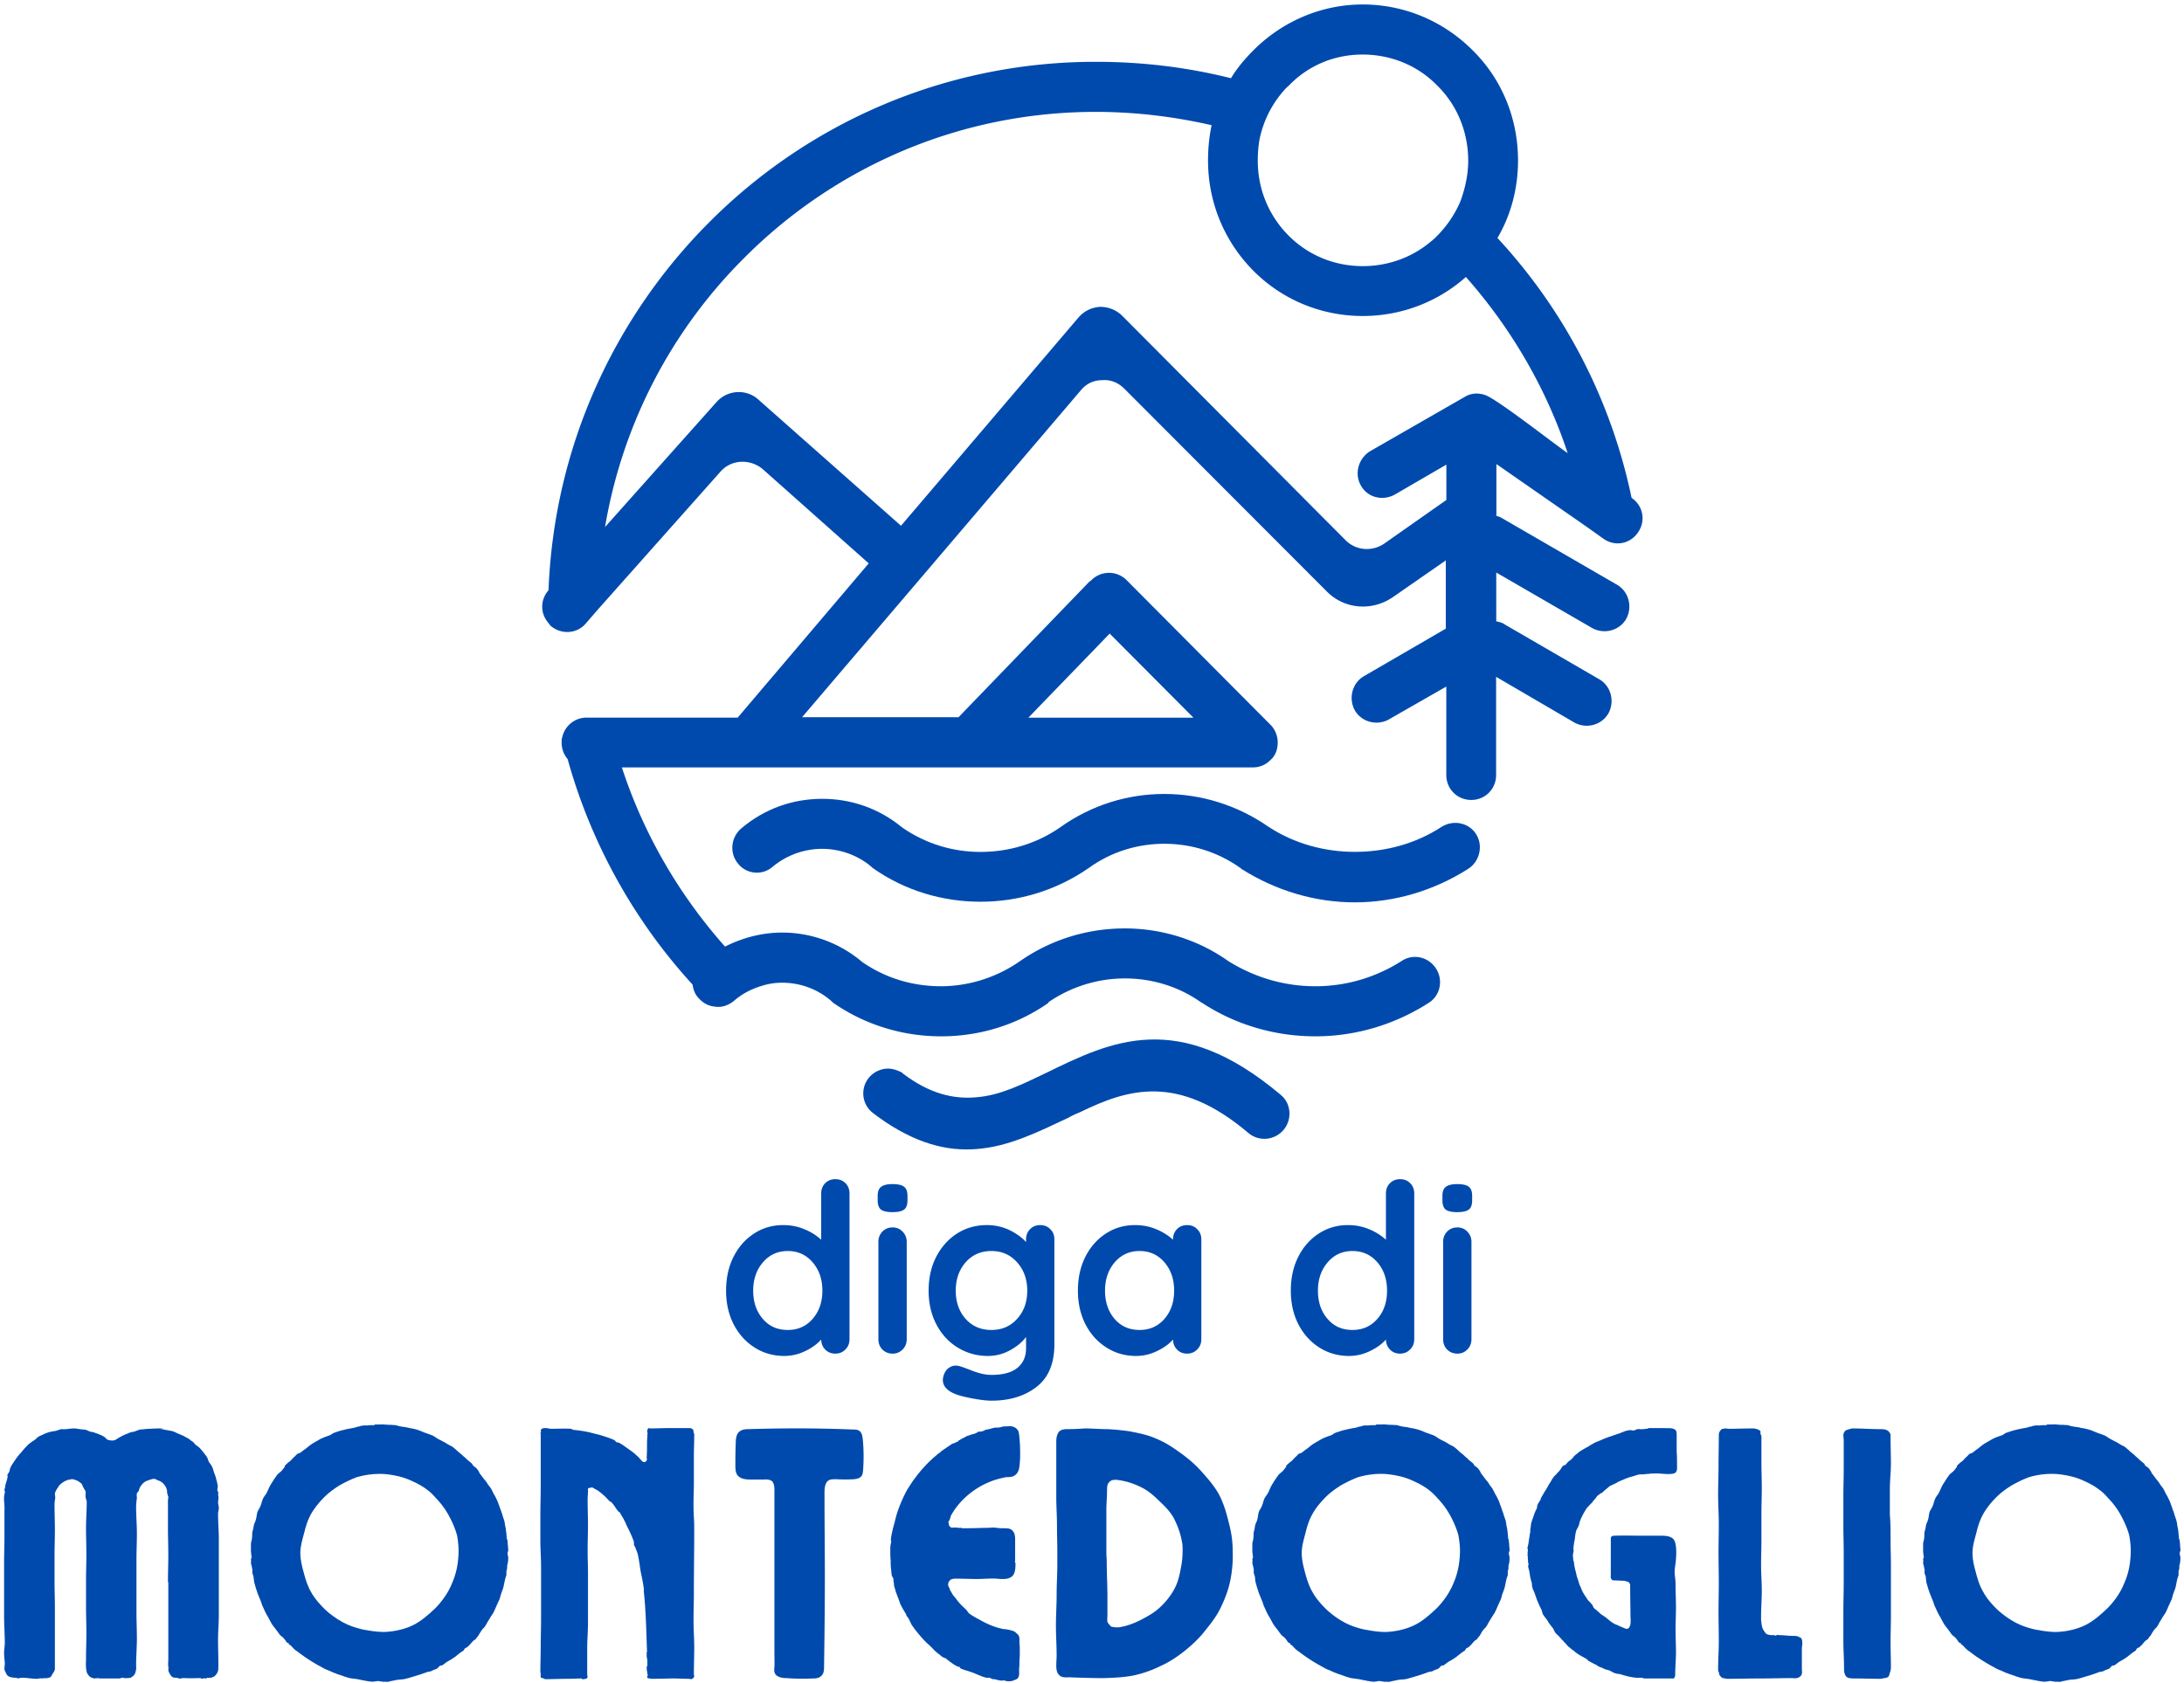
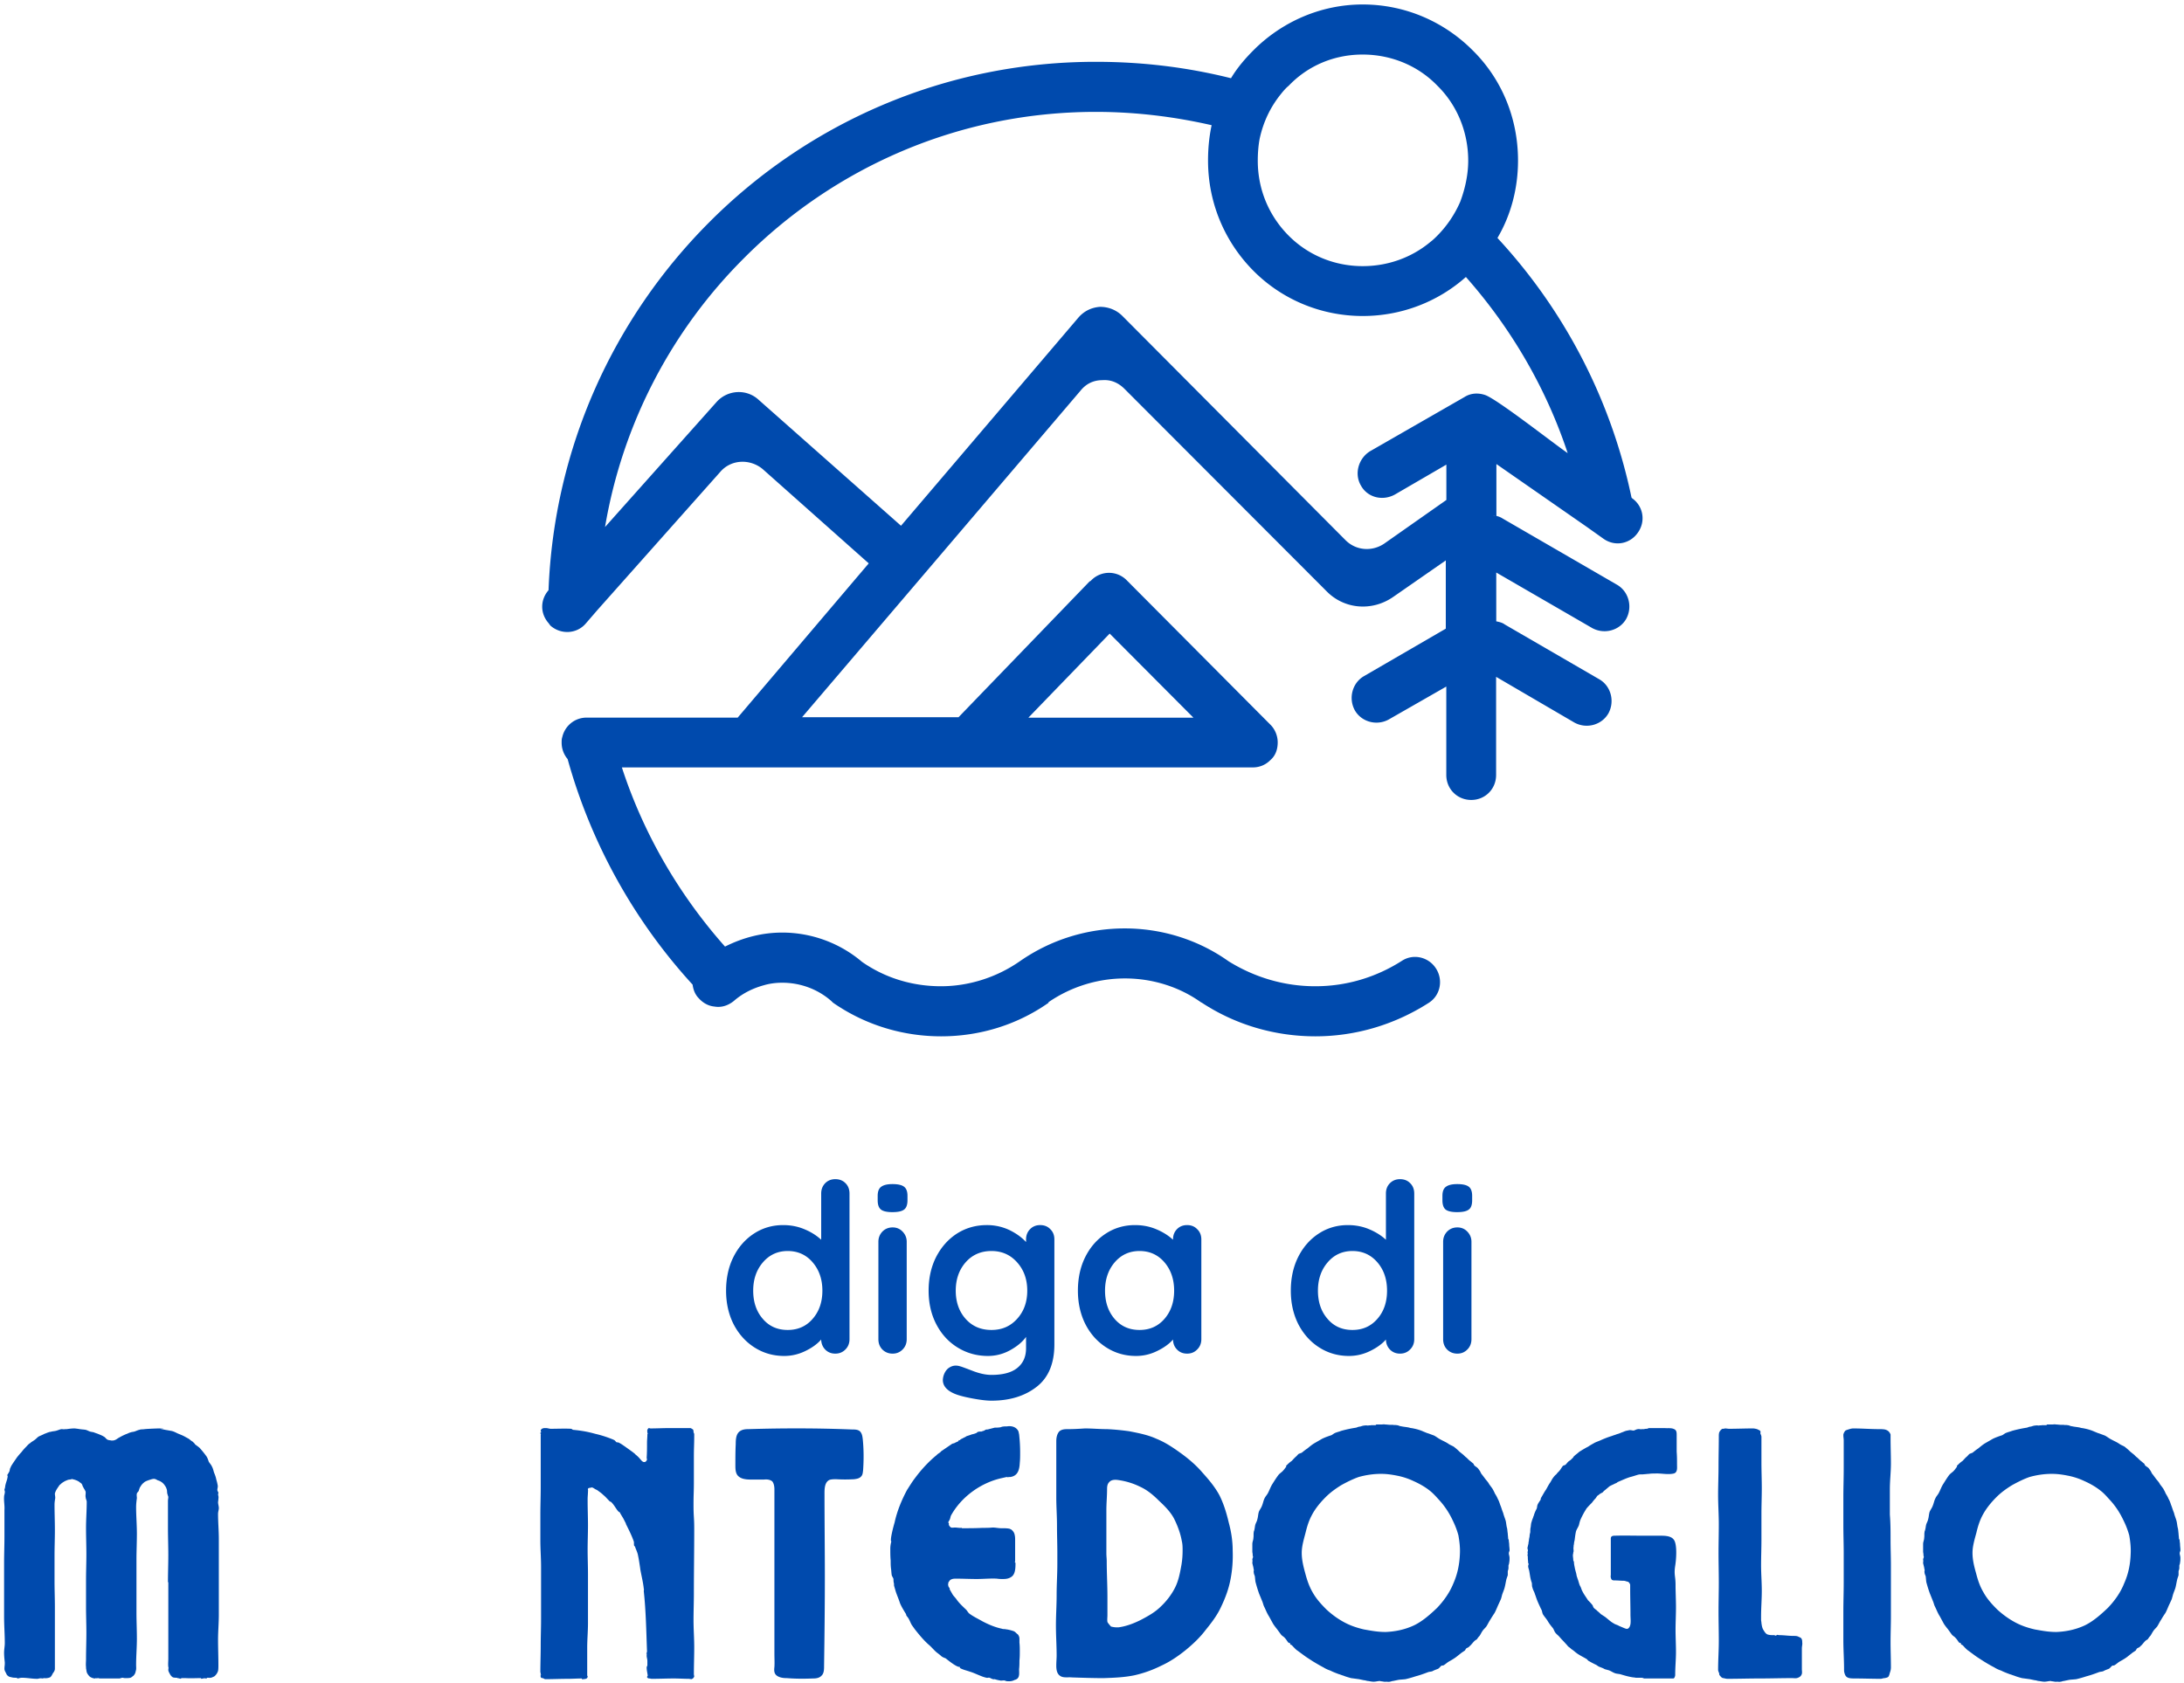
<svg xmlns="http://www.w3.org/2000/svg" xml:space="preserve" width="310" height="239" baseProfile="tiny" version="1.2">
  <path fill="none" d="M193.43 37.785c3.7 0 7.06-1.3 9.63-3.46.35-.26.7-.61.95-.86a15.77 15.77 0 0 0 3.27-4.85c.68-1.83 1.12-3.82 1.12-5.8 0-4.16-1.64-7.97-4.39-10.66-2.67-2.77-6.46-4.41-10.6-4.41-4.12 0-7.83 1.64-10.49 4.43-.43.35-.78.77-1.13 1.21-1.47 1.82-2.5 3.97-3.01 6.4-.17.95-.25 1.98-.25 3.03 0 4.15 1.63 7.88 4.39 10.65 2.67 2.68 6.37 4.32 10.51 4.32zM157.51 89.955l-11.54 11.94h23.43zM212.37 73.255c-.09 0-.27-.09-.43-.09l.43.09z" />
  <path fill="none" d="M193.43 44.865c-6.03 0-11.54-2.42-15.5-6.4a22.108 22.108 0 0 1-6.46-15.67c0-1.73.16-3.37.51-5.02-5.24-1.2-10.76-1.89-16.44-1.89-19.55 0-37.2 7.97-49.94 20.77a70.424 70.424 0 0 0-19.72 38.17l15.83-17.75c1.55-1.73 4.22-1.9 5.94-.34l20.24 17.91 25.22-29.6c.78-.88 1.81-1.39 3.02-1.48 1.21 0 2.33.44 3.19 1.3L191 76.705c1.47 1.46 3.7 1.64 5.43.51l8.87-6.23v-5.02l-7.31 4.25c-1.73.95-3.89.44-4.83-1.3-.95-1.64-.35-3.81 1.29-4.84l13.43-7.71c.94-.6 2.06-.6 3.01-.25 1.9.78 9.4 6.67 11.63 8.22-3.1-9.35-8.1-17.83-14.45-25.01-3.88 3.46-9.05 5.54-14.64 5.54z" />
-   <path fill="#004AAD" d="M209.52 118.425c-1.03-1.64-3.26-2.07-4.9-1.03-3.7 2.42-8 3.55-12.32 3.55-4.23 0-8.52-1.13-12.23-3.55-4.48-3.12-9.64-4.67-14.81-4.67s-10.32 1.55-14.81 4.76c-3.35 2.33-7.31 3.47-11.28 3.47-3.88 0-7.75-1.13-11.11-3.47-3.36-2.77-7.32-4.07-11.36-4.07-4.14 0-8.18 1.38-11.54 4.25-1.47 1.3-1.63 3.55-.35 5.01 1.21 1.48 3.46 1.65 4.9.35 1.99-1.64 4.49-2.51 6.97-2.51 2.49 0 5 .86 6.97 2.51l.17.17.1.07c4.55 3.21 9.91 4.76 15.25 4.76s10.67-1.55 15.33-4.76c3.19-2.33 6.97-3.47 10.76-3.47 3.8 0 7.58 1.13 10.85 3.47l.09.09c4.9 3.12 10.51 4.76 16.1 4.76s11.2-1.64 16.1-4.76c1.63-1.041 2.16-3.28 1.12-4.93zM124.63 158.564c5.25 3.8 9.81 4.92 14.03 4.57 4.55-.35 8.69-2.42 12.92-4.41.6-.35 1.2-.6 1.81-.86 6.63-3.21 13.78-5.54 23.85 3.03 1.47 1.21 3.7 1.04 4.99-.52 1.2-1.47 1.04-3.72-.43-4.92-14.56-12.3-24.12-7.62-33.32-3.12-3.27 1.55-6.46 3.21-9.99 3.46-3.19.27-6.55-.51-10.32-3.37l-.16-.16c-.38-.18-.73-.34-1.15-.44-1.29-.35-2.76.17-3.61 1.29-1.2 1.56-.85 3.81.69 4.93.25.171.43.351.69.52z" />
  <path fill="#004AAD" d="m231.67 70.745-.09-.1a77.5 77.5 0 0 0-19.03-36.86c1.89-3.2 2.92-7 2.92-10.99 0-6.15-2.41-11.69-6.46-15.67-3.96-3.97-9.47-6.49-15.59-6.49-6.02 0-11.53 2.52-15.49 6.49-1.21 1.21-2.33 2.52-3.2 3.98-6.2-1.55-12.57-2.33-19.2-2.33-21.45 0-40.9 8.73-54.93 22.85-13.43 13.49-21.96 31.84-22.74 52.17-1.2 1.39-1.2 3.29 0 4.67l.26.35c1.47 1.3 3.7 1.21 4.99-.25l1.72-1.99 17.39-19.56c1.55-1.82 4.23-1.9 6.02-.43l15.07 13.4-18.6 21.9H83.26c-1.72 0-3.1 1.21-3.45 2.77-.09.26-.09.51-.09.79 0 .94.35 1.73.85 2.33 3.36 12.11 9.57 23.11 17.74 32.02.09.7.34 1.39.85 1.91.6.68 1.38 1.12 2.23 1.2.95.17 1.89-.09 2.76-.78 1.29-1.13 2.76-1.83 4.3-2.25.86-.25 1.73-.35 2.58-.35 2.5 0 4.99.86 6.97 2.6l.16.16.1.09c4.64 3.21 9.98 4.76 15.33 4.76 5.33 0 10.67-1.55 15.24-4.76v-.09c3.27-2.24 7.06-3.37 10.85-3.37s7.59 1.12 10.76 3.37l.17.09c4.9 3.21 10.51 4.76 16.1 4.76 5.51 0 11.1-1.55 16.1-4.76 1.63-1.04 2.07-3.21 1.03-4.85-1.03-1.64-3.19-2.17-4.82-1.13-3.8 2.43-8.01 3.63-12.33 3.63-4.31 0-8.52-1.2-12.31-3.55-4.39-3.12-9.57-4.66-14.72-4.66-5.25 0-10.42 1.54-14.9 4.66-3.36 2.34-7.32 3.55-11.2 3.55-3.96 0-7.84-1.12-11.2-3.46a17.511 17.511 0 0 0-11.35-4.16c-2.77 0-5.52.69-8.1 1.99-6.46-7.28-11.54-15.92-14.64-25.44h89.55c.95 0 1.82-.35 2.5-1.04.7-.6 1.04-1.47 1.04-2.52 0-.86-.34-1.82-1.04-2.51l-20.41-20.52a3.525 3.525 0 0 0-4.99 0c-.09.09-.16.17-.25.17l-18.61 19.29h-22.21l16.97-19.9 22.56-26.47c.78-.96 1.81-1.48 3.1-1.48 1.2-.09 2.23.35 3.1 1.2l28.68 28.73c2.5 2.59 6.45 2.94 9.47.86l7.49-5.2v9.69l-11.63 6.75c-1.63.95-2.23 3.12-1.28 4.85.94 1.64 3.1 2.24 4.82 1.29l8.16-4.67v12.55c0 1.99 1.55 3.55 3.54 3.55 1.98 0 3.53-1.55 3.53-3.55v-13.93l11.11 6.49c1.73.95 3.88.35 4.83-1.3.94-1.72.35-3.9-1.29-4.84l-13.43-7.79c-.34-.26-.78-.35-1.2-.44v-6.93l13.61 7.88c1.73.95 3.89.35 4.83-1.29.95-1.73.35-3.9-1.29-4.85l-16.28-9.43c-.26-.17-.51-.26-.85-.35v-7.36l12.83 8.92 2.32 1.65c1.64 1.2 3.79.78 4.9-.79 1.2-1.64.79-3.811-.78-4.92zm-74.16 19.21 11.89 11.94h-23.43l11.54-11.94zm21.27-70.17c.51-2.43 1.54-4.58 3.01-6.4.35-.44.7-.86 1.13-1.21 2.66-2.79 6.37-4.43 10.49-4.43 4.14 0 7.93 1.64 10.6 4.41 2.75 2.69 4.39 6.5 4.39 10.66 0 1.98-.44 3.97-1.12 5.8a15.77 15.77 0 0 1-3.27 4.85c-.25.25-.6.6-.95.86-2.57 2.16-5.93 3.46-9.63 3.46-4.14 0-7.84-1.64-10.51-4.32-2.76-2.77-4.39-6.5-4.39-10.65 0-1.05.08-2.08.25-3.03zm33.16 53.38c.16 0 .34.09.43.09l-.43-.09zm-1.05-17.05c-.95-.35-2.07-.35-3.01.25l-13.43 7.71c-1.64 1.03-2.24 3.2-1.29 4.84.94 1.74 3.1 2.25 4.83 1.3l7.31-4.25v5.02l-8.87 6.23c-1.73 1.13-3.96.95-5.43-.51l-31.68-31.84c-.86-.86-1.98-1.3-3.19-1.3-1.21.09-2.24.6-3.02 1.48l-25.22 29.6-20.24-17.91c-1.72-1.56-4.39-1.39-5.94.34l-15.83 17.75c2.5-14.8 9.56-28.04 19.72-38.17 12.74-12.8 30.39-20.77 49.94-20.77 5.68 0 11.2.69 16.44 1.89-.35 1.65-.51 3.29-.51 5.02 0 6.06 2.41 11.6 6.46 15.67 3.96 3.98 9.47 6.4 15.5 6.4 5.59 0 10.76-2.08 14.64-5.54 6.35 7.18 11.35 15.66 14.45 25.01-2.23-1.55-9.73-7.44-11.63-8.22zM23.84 224.645c0-1.27.05-2.59.05-3.86s-.05-2.54-.05-3.86v-3.81c0-.21.05-.41.05-.56 0-.05 0-.1-.05-.15 0-.15-.1-.26-.1-.41-.05-.2 0-.4-.1-.61-.05-.2-.15-.35-.3-.56-.21-.3-.57-.56-.97-.66-.15-.1-.36-.2-.51-.2-.25 0-.46.1-.66.15-.3.11-.61.2-.81.41-.26.2-.41.46-.56.71l-.15.45c-.05.11-.21.21-.25.36-.06.21 0 .46 0 .66-.06.41-.11.86-.11 1.27 0 1.22.11 2.49.11 3.76 0 1.22-.06 2.49-.06 3.71v7.46c0 1.27.06 2.49.06 3.76 0 1.22-.11 2.49-.11 3.71 0 .3.05.61-.05.86-.05.31-.15.51-.36.71-.15.1-.25.21-.4.26-.2.05-.46.05-.71.05-.1 0-.2 0-.36-.05-.15 0-.3.05-.45.1h-2.8c-.05 0-.1-.05-.15 0l-.05-.05c-.15 0-.3.05-.41 0-.05 0-.05.05-.05.05-.2 0-.4-.05-.6-.15-.26-.11-.41-.36-.57-.61-.05-.15-.1-.31-.1-.46-.05-.15-.05-.26-.05-.41-.05-.35 0-.76 0-1.11 0-1.27.05-2.49.05-3.76 0-1.22-.05-2.44-.05-3.71v-3.71c0-1.22.05-2.49.05-3.71 0-1.26-.05-2.48-.05-3.7 0-1.27.1-2.49.1-3.76 0-.2-.15-.41-.15-.66-.05-.15 0-.36 0-.56v-.2c-.1-.26-.26-.46-.35-.66-.11-.15-.11-.36-.26-.51-.05-.05-.15-.1-.26-.2-.2-.16-.45-.26-.76-.36-.09 0-.25-.1-.4-.05l-.2.05c-.26 0-.41.1-.67.2-.2.11-.45.26-.61.41-.09.1-.2.15-.25.25-.25.36-.51.72-.61 1.12 0 .21.05.41.05.56v.1c-.05.31-.1.61-.1.92 0 1.22.05 2.38.05 3.6 0 1.22-.05 2.44-.05 3.66v3.61c0 1.21.05 2.43.05 3.65v8.79c0 .25-.15.46-.3.66-.1.2-.21.45-.41.56-.15.05-.3.1-.46.1-.1.05-.2 0-.35 0-.05.05-.15 0-.2.05h-.06c-.25-.05-.45 0-.65.05h-.11c-.71 0-1.42-.15-2.13-.15-.21 0-.36.05-.56.1-.05 0-.1-.05-.15-.05-.05 0-.05-.05-.05-.05-.26 0-.46 0-.66-.05-.21-.06-.41-.06-.56-.21-.15-.1-.2-.2-.26-.35-.1-.2-.25-.41-.25-.66 0-.26.05-.51.05-.76v-.16c-.05-.45-.1-.91-.1-1.37s.1-.91.1-1.37c0-1.22-.1-2.49-.1-3.76v-7.57c0-1.27.05-2.53.05-3.75v-3.81c.05-.61-.1-1.27-.05-1.88 0-.21.1-.41.1-.61.05-.15-.05-.25-.05-.41.05-.15.1-.3.1-.41.05-.4.21-.76.31-1.16 0-.1.05-.21.05-.26 0-.1-.05-.15-.05-.25.1-.15.2-.31.3-.51.05-.15.05-.3.11-.46.04-.04.09-.15.09-.2.26-.46.56-.86.87-1.32.2-.25.41-.51.61-.71.2-.26.41-.51.66-.76.2-.2.35-.41.61-.56.15-.15.35-.25.56-.4.25-.16.4-.36.61-.51.3-.16.61-.26.86-.41.2-.05.36-.15.56-.2.1-.06.25-.06.4-.1.21-.06.41-.06.61-.11.26-.05.56-.2.82-.25.2 0 .35.05.55 0h.21c.36-.05.76-.1 1.12-.1.5.05 1.01.15.76.1.25.05.55.05.81.1.2.05.36.15.51.2.2.1.46.1.66.16.2.1.45.15.66.25.25.1.51.2.76.36.21.1.31.35.56.45.15.06.35.06.51.1.15 0 .3 0 .4-.04.26-.06.46-.26.66-.36.36-.21.66-.36 1.02-.51.2-.05.41-.2.66-.25.15-.06.3-.06.46-.1.25-.06.5-.21.76-.26.25-.1.51-.05.76-.1 1.07-.1 3.81-.15 2.14-.05.35.05.7.15 1.06.2l.56.1c.3.05.61.21.91.36.36.15.77.3 1.12.51l.46.25c.2.15.35.3.56.41l.3.3c.05 0 0 .05 0 .05.25.21.51.36.71.56.31.35.61.71.87 1.07.2.25.3.56.4.86.15.25.36.46.46.71.15.26.2.56.3.86.15.36.26.67.31.97.1.31.15.56.2.81.05.26-.05.46-.05.66 0 .15.15.31.15.46 0 .05-.05.1-.05.15l.05.31c.06 0-.05.86-.05.81 0 .3.11.56.11.86 0 .26-.11.51-.11.81 0 1.18.11 2.39.11 3.56v10.77c0 1.17-.11 2.39-.11 3.55 0 1.17.05 2.39.05 3.56 0 .3 0 .61-.05.86-.1.31-.25.51-.45.71-.11.1-.26.15-.41.21-.2.1-.46.05-.66.05-.05 0-.1.1-.1.1h-.1c-.21-.05-.41 0-.61.05-.05 0-.11-.1-.11-.1-.7 0-1.42.05-2.18 0h-.51c-.05 0-.1.05-.15.05-.05 0-.05.05-.05.05-.15-.05-.3-.1-.46-.1 0 0 0-.05-.05-.05-.15 0-.35 0-.55-.05-.21-.11-.36-.31-.46-.51-.11-.21-.21-.36-.21-.56 0-.15.06-.3 0-.41-.05-.4 0-.81 0-1.16v-10.87h-.05z" />
-   <path fill="#004AAD" fill-rule="evenodd" d="M54.51 231.705c1.32-.05 2.69-.31 4.02-.92 1.16-.55 2.23-1.47 3.3-2.49 1.01-1.06 1.83-2.23 2.33-3.5.56-1.27.87-2.64.92-4.16.05-.87-.05-1.79-.2-2.64-.21-.77-.52-1.53-.87-2.24-.51-1.07-1.17-2.03-1.93-2.85-.41-.45-.81-.91-1.27-1.26-.71-.57-1.52-1.02-2.34-1.38-.76-.35-1.52-.61-2.33-.76-.76-.15-1.47-.25-2.24-.25-1.06 0-2.13.15-3.2.45-.86.31-1.67.72-2.49 1.17-.81.51-1.52 1.02-2.18 1.68-.76.76-1.47 1.62-1.98 2.59-.4.76-.66 1.58-.86 2.44-.26.96-.56 1.93-.56 2.89 0 1.02.25 1.98.51 2.9.25.97.55 1.88 1.06 2.74.51.91 1.22 1.68 1.93 2.39.71.66 1.53 1.27 2.44 1.77.92.51 1.83.82 2.89 1.07.92.16 1.88.36 3.05.36zm-.65 7s-.06-.04-.11-.04c-.3 0-.61.1-.91.1-.26 0-.51-.06-.77-.1-.2 0-.4-.11-.61-.11l-.7-.15-1.12-.15c-.36-.1-.76-.21-1.12-.36-.2-.05-.41-.15-.61-.2-.4-.15-.81-.3-1.22-.51-.3-.1-.66-.25-.97-.45-.5-.26-1.01-.56-1.52-.87-.45-.3-.96-.61-1.42-.96l-.76-.56c-.16-.1-.31-.25-.46-.41-.15-.15-.25-.3-.4-.4-.05-.05-.11 0-.16-.05-.05 0 .05-.11 0-.16s-.2-.05-.3-.15c-.15-.2-.26-.41-.46-.61-.15-.2-.41-.3-.56-.51l-.55-.76c-.21-.25-.41-.51-.57-.76l-.55-1.02c-.31-.46-.46-.91-.71-1.42-.11-.2-.16-.46-.26-.71l-.46-1.12c-.2-.56-.35-1.07-.5-1.62-.05-.26-.05-.56-.11-.87-.05-.15-.15-.35-.15-.55-.05-.11.06-.26 0-.36 0-.1-.05-.2-.05-.31l-.15-.61c0-.2.05-.35 0-.5 0-.16.1-.31.1-.41 0-.05-.05-.15-.05-.2v-.1c0-.16-.05-.31-.05-.46v-1.07c0-.3.15-.56.15-.86.05-.25 0-.56.05-.81 0-.15.1-.26.1-.41.05-.15.05-.35.11-.56.05-.3.25-.56.3-.86.1-.31.1-.66.2-1.02.11-.3.36-.61.46-.91.15-.36.2-.71.35-1.02.11-.25.31-.46.46-.71.26-.45.41-.97.72-1.42.25-.4.5-.81.81-1.22.2-.25.5-.4.71-.66.15-.15.25-.35.4-.51 0-.05-.05-.1-.05-.1.26-.25.51-.51.81-.71.21-.2.41-.46.66-.66.11-.1.21-.25.36-.36l.41-.15c.25-.2.51-.41.81-.61.31-.25.66-.55 1.02-.76l1.06-.61c.41-.2.87-.36 1.32-.51.21-.1.41-.3.61-.35.26-.11.51-.15.76-.26.72-.2 1.43-.35 2.14-.46.15-.04.35-.15.56-.15.2-.05.4-.15.66-.15.15-.05.35 0 .5 0 .11-.05.26 0 .41-.05h.61c.05 0 .1-.1.16-.1h.7c.16 0 .36-.05.51 0 .25 0 .51.05.76.05h.36c.15.05.35 0 .56.05.2 0 .4.15.61.15.41.1.76.1 1.17.2.15.06.35.06.55.11.52.1 1.02.25 1.48.46.25.1.46.2.66.25l.81.3c.3.16.61.41.91.56.36.2.76.36 1.12.61.21.15.51.26.76.41.26.2.56.45.82.71l.55.45c.16.16.31.31.46.41.21.2.36.36.56.51l.36.3c.1.05.1.21.2.31s.3.2.45.35c.11.11.21.26.31.41.1.16.15.36.3.51l.46.61c.21.26.41.46.56.76l.46.61c.1.2.25.46.35.71.16.25.31.51.41.76.15.26.25.56.36.87.15.35.25.76.4 1.11.1.41.25.76.36 1.12.1.36.1.71.2 1.07.05.25.05.51.1.76 0 .2.05.46.05.71.06.1.11.2.11.31 0 .15.04.35.04.5v.05c0 .21.06.46.06.72.05.15-.1.3-.1.5 0 .21.1.41.1.66 0 .21 0 .46-.06.66 0 .16-.04.25-.09.41v.36c0 .15-.06.3-.11.45v.56c-.05.2-.15.41-.2.66-.1.41-.15.81-.25 1.17-.11.35-.26.66-.36 1.02-.05.2-.1.35-.15.55l-.31.66c-.2.41-.35.87-.6 1.33-.21.3-.41.61-.61.96-.21.3-.36.66-.57.96-.2.26-.4.41-.55.66-.15.21-.26.46-.41.67-.15.15-.26.3-.35.46-.11.09-.26.15-.36.25-.25.25-.46.56-.71.76-.1.15-.3.2-.46.3-.1.11-.15.26-.2.31l-.46.3-.76.61c-.36.26-.71.46-1.07.66-.25.15-.45.36-.71.51-.1.05-.2.05-.3.05-.21.15-.31.35-.51.46-.26.1-.56.2-.81.35-.21.06-.46.06-.66.15-.56.21-1.12.41-1.73.57-.46.15-.97.3-1.42.4-.36.05-.71.05-1.02.1l-.76.16c-.15 0-.3.1-.46.1-.15.05-.35 0-.51 0-.25.049-.5-.06-.75-.06z" />
  <path fill="#004AAD" d="M82.59 238.305c-.66 0-1.31.05-2.03.05-1.07 0-2.08.05-3.15.05-.1 0-.25-.1-.35-.15-.1 0-.26 0-.31-.16 0-.05 0-.09-.05-.15l.05-.05c0-.05.05-.1.05-.1 0-.05-.1-.05-.1-.05l.05-.05v-.1l-.05-.2c0-1.27.05-2.49.05-3.76 0-1.22.05-2.49.05-3.71v-7.47c0-1.27-.1-2.48-.1-3.76v-3.7c0-1.27.05-2.49.05-3.76v-7.47c0-.05.05-.1 0-.15 0-.05-.05-.1-.05-.15 0-.05.1-.1.1-.1 0-.1-.05-.21-.05-.31.05-.1.16-.2.25-.25.11 0 .16-.05.21-.05h.31c.2 0 .45.1.66.1.91 0 1.98-.05 2.89 0 .15.05.21.15.3.15 1.07.1 2.04.26 3.1.56.87.2 1.68.46 2.54.81.1.05.26.11.31.2l.15.16c.05.05.15.05.25.05.31.1.71.4 1.02.61l.92.66c.15.1.25.2.4.3l.15.16c.26.2.51.45.76.76.11.1.11.15.21.2.1.1.2.1.3.1s.25-.05.36-.35c0-.06-.05-.16-.05-.26.05-.71.05-1.42.05-2.13 0-.41.05-.76.05-1.17 0-.05.05-.1.05-.15v-.05h-.05v-.16c0-.04-.05-.15 0-.25 0-.1.1-.25.2-.3.1 0 .15.05.25.05.87 0 1.78-.05 2.7-.05h2.94c.1 0 .21.1.31.15.05.05.1.05.1.1.05.1.05.2.05.3 0 .11.1.21.1.31 0 1.68-.05 1.68-.05 3.35v3.35c0 1.68-.05 1.68-.05 3.36 0 1.72.1 1.72.1 3.4 0 3.05-.05 6.09-.05 9.14 0 1.27-.05 2.54-.05 3.81s.1 2.59.1 3.86-.05 2.54-.05 3.81c0 .1.05.25.05.31-.05.2-.2.35-.41.4l-.35-.05c-.71 0-1.42-.05-2.13-.05-1.02 0-2.09.05-3.15.05-.1 0-.2-.05-.31-.05-.15 0-.3-.05-.35-.21 0-.05.1-.15.1-.2-.05-.4-.15-.76-.15-1.16 0-.11.1-.21.1-.31v-.61c0-.25-.1-.51-.1-.71v-.2l.05-.06-.05-.05h-.06c.06-.1.11-.25.11-.35-.11-2.85-.15-5.69-.46-8.53 0-.11.05-.26 0-.36-.1-.96-.35-1.88-.51-2.85v-.04c-.1-.66-.2-1.38-.35-2.03-.1-.36-.25-.66-.36-.97 0-.15-.1-.1-.15-.21-.05-.25 0-.45-.05-.61-.3-.85-.71-1.67-1.12-2.48 0-.1 0-.1-.05-.16l-.31-.61-.45-.75c0-.06-.05-.11-.1-.16 0 0-.06 0-.11-.05l-.1-.1c-.3-.36-.55-.86-.91-1.22-.05-.1-.21-.1-.31-.2l-.15-.16c-.2-.2-.4-.45-.71-.7-.26-.26-.56-.46-.91-.72-.16-.05-.31-.15-.46-.25-.05 0-.05-.05-.1-.05-.05-.05-.21-.05-.31-.05v.05c-.15 0-.35 0-.4.15-.05.05.05.21 0 .36 0 .35-.05.71-.05 1.12v.2c0 1.17.05 2.33.05 3.5 0 1.12-.05 2.28-.05 3.46 0 1.16.05 2.33.05 3.5v6.96c0 1.11-.11 2.28-.11 3.45v3.91c0 .1.11.2.06.25-.06.16-.16.26-.31.26-.15.05-.36.05-.51.05v-.1zM117.08 223.935c0 4.16-.05 8.38-.11 12.59 0 .51 0 1.07-.4 1.42-.31.31-.76.36-1.17.36-1.27.05-2.49.05-3.71-.05-.46 0-.96-.05-1.37-.31-.46-.3-.46-.76-.4-1.27.04-.61 0-1.27 0-1.88v-23.31c0-.41-.06-.86-.31-1.17-.31-.25-.76-.3-1.17-.25h-1.78c-.71 0-1.52-.05-1.98-.61-.3-.41-.3-.96-.3-1.47 0-.97 0-1.98.05-2.95 0-.71.05-1.52.66-1.88.31-.2.71-.25 1.12-.25 4.92-.15 9.85-.15 14.77.05.36 0 .77 0 1.07.25.31.31.36.71.41 1.12.15 1.47.15 2.95.05 4.42-.05.35-.05.66-.31.91-.25.26-.61.31-.96.36-.87.05-1.72.05-2.54 0-.36 0-.66 0-.97.1-.65.31-.7 1.17-.7 1.88 0 3.96.05 7.92.05 11.94zM126.37 219.915c0-.35.05-.71.15-1.07-.26-.09.35-2.33.46-2.68.35-1.63 1.01-3.21 1.77-4.63.36-.55.72-1.16 1.12-1.67.86-1.17 1.93-2.34 3.05-3.25.15-.16.3-.26.46-.36.04-.05.15-.1.2-.2l1.57-1.07c.1-.05.3-.05.41-.15.15-.05.3-.15.46-.2.04-.06.04-.15.1-.15 0-.06.05 0 .1 0 .1-.11.25-.21.41-.26.1-.1.25-.1.35-.2.1 0 .15-.11.2-.11.26-.1.51-.15.71-.25.21-.05.46-.1.66-.2.11 0 .15-.16.26-.16.05-.04.15-.04.25-.04.05-.06.16 0 .21 0 .1-.06.2-.06.3-.11.1 0 .2-.1.31-.15.1-.05.2-.05.3-.05l1.01-.26c.21 0 .46 0 .72-.04.15 0 .3-.11.46-.11.25-.05.45 0 .7-.05.56-.05 1.12.1 1.43.61.1.16.1.36.15.51.1.87.15 1.73.15 2.59 0 .51 0 1.02-.05 1.47-.05.97-.25 1.88-1.37 2.03h-.2c-.11.06-.2 0-.31 0l-.71.16c-2.94.66-5.69 2.64-7.16 5.28-.1.2-.1.4-.2.61l-.2.36c0 .09.09.15.09.2 0 .1-.05.2.06.3.05.11.15.2.25.26.2.05.36 0 .56 0 .2 0 .46.05.66.05h.2c.05-.05.1.05.15.05.97 0 1.93 0 2.9-.05.51 0 .96 0 1.42-.05.41 0 .81.1 1.22.1h.1c.36 0 .86 0 1.17.1.05.05.05.05.1.05.31.2.51.51.56.87.05.2.05.45.05.65v3c0 .05-.05.1-.05.1 0 .05.1.1.1.2 0 .56 0 1.48-.51 1.88-.4.31-.81.36-1.26.36-.31 0-.57 0-.87-.05-.91-.05-1.93.05-2.84.05-1.02 0-1.99-.05-2.95-.05-.2 0-.46 0-.66.1-.15.05-.25.15-.3.26-.11.1-.15.2-.15.3 0 .1-.06.2 0 .3 0 .16.09.26.2.41v.15l.35.61c.15.31.46.56.66.87.36.5.76.86 1.22 1.31.21.16.31.41.51.61.51.41 1.27.77 1.88 1.12.86.46 1.83.87 2.79 1.07.1.05.26.05.41.05.2.05.4.05.56.1.25.05.45.11.71.2.15.06.25.16.4.31.11.1.21.15.26.25.15.26.15.41.15.57v.5c.05.41.05.81.05 1.22 0 .46 0 .86-.05 1.32 0 .41 0 .81-.05 1.22 0 .3.05.76-.05 1.02 0 .09-.1.2-.16.3l-.15.1c-.05.05-.2.1-.25.1-.3.16-.56.2-.81.2-.21 0-.41 0-.56-.09-.2-.06-.41 0-.61 0-.3-.06-.61-.11-.87-.21-.04 0-.15.05-.2 0-.2 0-.35-.15-.56-.2-.09-.05-.25.05-.4 0a4.77 4.77 0 0 1-.81-.26c-.52-.2-1.02-.45-1.53-.6-.45-.16-.91-.26-1.32-.46-.1-.06-.2-.15-.1-.26-.3.26-1.83-1.01-2.03-1.17-.21-.09-.41-.15-.61-.3-.15-.15-.36-.31-.56-.46-.41-.3-.76-.76-1.17-1.12-.71-.6-1.42-1.46-2.03-2.23l-.4-.56c-.21-.3-.31-.66-.52-1.01-.09-.15-.2-.26-.3-.41l-.05-.2c-.31-.51-.66-1.07-.86-1.57-.21-.67-.51-1.28-.67-1.89l-.15-.51c-.05-.15 0-.3-.05-.45-.05-.2-.05-.36-.05-.56-.05-.2-.2-.36-.25-.56-.05-.3-.05-.61-.1-.92-.05-.4-.05-.76-.05-1.16-.05-.51-.05-1.07-.05-1.63z" />
  <path fill="#004AAD" fill-rule="evenodd" d="M157.04 220.525c0 .41.05.76.05 1.12 0 1.68.1 3.4.1 5.08v2.59c0 .31-.05.66 0 .96.05.16.51.66.51.66.25.06.51.11.76.11h.31c1.11-.15 2.18-.56 3.19-1.07.97-.51 1.99-1.07 2.8-1.88.81-.76 1.52-1.68 2.03-2.69.51-1.02.71-2.13.91-3.25.11-.66.16-1.32.16-2.03 0-.41 0-.87-.11-1.32-.2-1.12-.6-2.19-1.11-3.21-.51-.96-1.32-1.77-2.14-2.53-.81-.81-1.67-1.53-2.69-1.99-1.01-.5-2.08-.81-3.2-.96-.45-.05-.91 0-1.16.31-.26.25-.31.61-.31.96 0 1.02-.1 2.03-.1 3.05v6.09zm-6.96 0c0-1.32-.05-2.64-.05-3.96 0-1.32-.1-2.64-.1-3.96v-7.97c0-.51.1-1.07.45-1.43.36-.3.82-.3 1.22-.3.82 0 1.63-.05 2.39-.1 1.07 0 2.08.1 3.15.1 1.07.05 2.08.15 3.15.3 1.32.26 2.64.51 3.86 1.07 1.27.51 2.39 1.27 3.51 2.08 1.06.77 2.13 1.68 2.99 2.69.92 1.02 1.78 2.03 2.44 3.25.61 1.22 1.01 2.55 1.32 3.87.36 1.32.56 2.64.56 4.01.05 1.37-.05 2.74-.31 4.06-.25 1.32-.71 2.59-1.32 3.86-.55 1.22-1.37 2.29-2.23 3.35-.81 1.07-1.78 1.98-2.84 2.85-1.07.86-2.19 1.62-3.41 2.18-1.22.61-2.49 1.07-3.81 1.37-1.47.31-2.95.36-4.42.41-1.47 0-2.94-.05-4.47-.1-.56-.06-1.22.1-1.67-.21-.46-.3-.56-.86-.56-1.47 0-.5.05-1.02.05-1.42 0-1.42-.1-2.85-.1-4.27s.1-2.89.1-4.37c0-1.42.1-2.89.1-4.36v-1.53zM196.65 231.705c1.32-.05 2.69-.31 4.01-.92 1.17-.55 2.24-1.47 3.31-2.49 1.01-1.06 1.82-2.23 2.33-3.5.56-1.27.86-2.64.92-4.16.05-.87-.06-1.79-.21-2.64-.2-.77-.51-1.53-.86-2.24-.51-1.07-1.17-2.03-1.93-2.85-.41-.45-.82-.91-1.27-1.26-.71-.57-1.53-1.02-2.34-1.38a9.85 9.85 0 0 0-2.34-.76c-.76-.15-1.47-.25-2.23-.25-1.06 0-2.13.15-3.2.45-.86.31-1.68.72-2.49 1.17-.81.51-1.52 1.02-2.18 1.68-.76.76-1.48 1.62-1.98 2.59-.41.76-.66 1.58-.87 2.44-.25.96-.55 1.93-.55 2.89 0 1.02.25 1.98.5 2.9.26.97.56 1.88 1.07 2.74.51.91 1.22 1.68 1.93 2.39.71.66 1.52 1.27 2.43 1.77.92.51 1.84.82 2.9 1.07.92.16 1.88.36 3.05.36zm-.66 7s-.05-.04-.1-.04c-.31 0-.61.1-.91.1-.26 0-.51-.06-.77-.1-.2 0-.41-.11-.61-.11l-.71-.15-1.12-.15c-.35-.1-.76-.21-1.11-.36-.21-.05-.41-.15-.61-.2-.41-.15-.81-.3-1.22-.51-.31-.1-.66-.25-.97-.45-.5-.26-1.01-.56-1.52-.87-.46-.3-.96-.61-1.42-.96l-.76-.56c-.16-.1-.31-.25-.46-.41-.16-.15-.26-.3-.41-.4-.05-.05-.1 0-.15-.05-.05 0 .05-.11 0-.16s-.21-.05-.3-.15c-.16-.2-.26-.41-.46-.61-.15-.2-.41-.3-.56-.51l-.56-.76c-.2-.25-.4-.51-.56-.76l-.56-1.02c-.3-.46-.46-.91-.71-1.42-.1-.2-.15-.46-.25-.71l-.46-1.12c-.2-.56-.35-1.07-.5-1.62-.06-.26-.06-.56-.11-.87-.05-.15-.15-.35-.15-.55-.05-.11.05-.26 0-.36 0-.1-.05-.2-.05-.31l-.15-.61c0-.2.05-.35 0-.5 0-.16.1-.31.1-.41 0-.05-.05-.15-.05-.2v-.1c0-.16-.05-.31-.05-.46v-1.07c0-.3.15-.56.15-.86.05-.25 0-.56.05-.81 0-.15.1-.26.1-.41.05-.15.05-.35.1-.56.06-.3.26-.56.31-.86.1-.31.1-.66.2-1.02.1-.3.36-.61.46-.91.15-.36.2-.71.35-1.02.11-.25.31-.46.46-.71.25-.45.41-.97.71-1.42.25-.4.51-.81.82-1.22.2-.25.5-.4.7-.66.15-.15.26-.35.41-.51 0-.05-.05-.1-.05-.1.25-.25.51-.51.81-.71.2-.2.41-.46.66-.66.11-.1.2-.25.36-.36l.41-.15c.25-.2.5-.41.81-.61.3-.25.66-.55 1.02-.76l1.06-.61c.4-.2.86-.36 1.32-.51.2-.1.41-.3.61-.35.26-.11.51-.15.76-.26.71-.2 1.42-.35 2.14-.46.15-.04.35-.15.55-.15.21-.05.41-.15.66-.15.16-.05.36 0 .51 0 .1-.05.26 0 .41-.05h.61c.05 0 .1-.1.15-.1h.71c.15 0 .35-.05.51 0 .25 0 .51.05.76.05h.36c.15.05.35 0 .55.05.21 0 .41.15.61.15.41.1.77.1 1.17.2.15.06.36.06.56.11.51.1 1.02.25 1.47.46.26.1.46.2.67.25l.81.3c.3.16.61.41.91.56.35.2.76.36 1.12.61.2.15.51.26.76.41.26.2.56.45.81.71l.56.45c.16.16.31.31.46.41.2.2.35.36.56.51l.36.3c.09.05.09.21.2.31.1.1.3.2.45.35.11.11.2.26.31.41.1.16.15.36.3.51l.46.61c.2.26.41.46.56.76l.45.61c.11.2.26.46.36.71.16.25.31.51.41.76.15.26.25.56.35.87.16.35.25.76.41 1.11.1.41.25.76.36 1.12.09.36.09.71.2 1.07.05.25.05.51.1.76 0 .2.05.46.05.71.05.1.1.2.1.31 0 .15.05.35.05.5v.05c0 .21.05.46.05.72.05.15-.1.3-.1.5 0 .21.1.41.1.66 0 .21 0 .46-.05.66 0 .16-.05.25-.1.41v.36c0 .15-.05.3-.1.45v.56c-.05.2-.15.41-.21.66-.09.41-.15.81-.25 1.17-.1.35-.25.66-.36 1.02-.04.2-.09.35-.15.55l-.3.66c-.2.41-.36.87-.61 1.33-.2.3-.4.61-.61.96-.2.3-.36.66-.56.96-.2.26-.41.41-.56.66-.15.21-.25.46-.4.67-.15.15-.26.3-.36.46-.1.09-.25.15-.35.25-.26.25-.46.56-.72.76-.09.15-.3.2-.45.3-.1.11-.15.26-.21.31l-.45.3-.77.61c-.35.26-.7.46-1.06.66-.25.15-.46.36-.71.51-.11.05-.2.05-.31.05-.2.15-.3.35-.5.46-.26.1-.56.2-.82.35-.2.06-.45.06-.66.15-.56.21-1.11.41-1.72.57-.46.15-.97.3-1.42.4-.36.05-.72.05-1.02.1l-.76.16c-.16 0-.31.1-.46.1-.15.05-.36 0-.51 0-.25.049-.51-.06-.76-.06z" />
  <path fill="#004AAD" d="M237.89 228.195c0 1.07-.06 2.13-.06 3.2 0 1.07.06 2.09.06 3.15 0 1.07-.11 2.13-.11 3.2 0 .1 0 .2-.05.3-.05.11-.05.21-.2.26h-4.17c-.1-.05-.25-.1-.35-.1h-.81c-.21-.05-.46-.05-.71-.11-.51-.09-1.02-.25-1.53-.4-.25-.05-.51-.05-.76-.15-.3-.11-.56-.31-.87-.41l-.55-.15c-.26-.16-.56-.25-.82-.36-.2-.1-.35-.25-.5-.3-.31-.15-.61-.31-.87-.46-.15-.05-.25-.2-.35-.3-.51-.31-1.07-.56-1.53-.92-.2-.15-.4-.35-.66-.5-.15-.16-.3-.26-.5-.41 0-.05-.06-.05-.06-.1-.25-.26-.5-.56-.81-.87l-.4-.45c-.15-.16-.36-.31-.51-.51-.16-.21-.21-.46-.36-.66-.25-.3-.5-.61-.71-.97-.2-.35-.51-.66-.71-1.01-.1-.21-.1-.51-.25-.72-.25-.55-.51-1.06-.71-1.67-.06-.2-.15-.4-.21-.61-.1-.25-.25-.51-.3-.76-.1-.21-.05-.46-.1-.71-.11-.26-.15-.51-.21-.76l-.15-.92c-.05-.2-.15-.46-.15-.66 0-.15.1-.26.05-.35 0-.06-.05-.06-.05-.06 0-.25-.05-.55-.05-.81v-.2c-.05-.05-.05-.1-.05-.1.05-.2.05-.36 0-.51l.05-.05c.05-.21-.05-.36-.05-.51l.15-.66c0-.1 0-.2.05-.3 0-.21.05-.41.1-.66 0-.21.05-.41.1-.61 0-.26 0-.51.06-.72.04-.3.04-.55.15-.81.05-.25.2-.5.25-.76.05-.05.05-.05.05-.1.1-.36.25-.66.41-.97.05-.15.05-.35.1-.5.1-.26.3-.51.46-.77 0-.04 0-.15.05-.25.25-.4.45-.81.71-1.17.2-.35.35-.66.56-.96.15-.21.25-.46.4-.66.15-.21.31-.41.51-.56.1-.15.21-.26.36-.41.2-.2.35-.5.55-.76.11-.1.31-.1.41-.2l.31-.36c.1-.1.25-.2.4-.3l.26-.26c.1-.05.15-.25.25-.3.2-.2.46-.36.66-.56.46-.31.92-.56 1.37-.81.31-.21.61-.36.86-.51.31-.15.67-.26.97-.41.46-.2.97-.4 1.47-.55.26-.11.51-.16.72-.26.25-.05.45-.15.7-.25.21-.06.36-.16.57-.21.15-.05.3-.05.45-.1.2-.05.46.05.66.05.2-.05.41-.2.61-.2.15-.05.35.05.56 0h.3c.16-.05.26-.05.36-.05s.2-.05.31-.1H236.31c.4.05.91-.06 1.32.15.36.15.36.51.36.86v2.34c.05.61.05 1.22.05 1.83 0 .46.1 1.11-.46 1.27-.87.2-1.78-.05-2.64 0-.3 0-.61 0-.91.05-.21 0-.46.05-.67.05-.25.05-.51 0-.76.05-.4.1-.81.26-1.21.35-.36.11-.72.26-1.07.41l-.72.31c-.09.1-.2.15-.35.2-.26.15-.56.25-.81.41l-.66.56c-.1.05-.21.2-.31.3-.2.1-.4.2-.56.36l-.15.09c-.15.16-.2.31-.35.46-.15.15-.31.36-.46.56-.26.26-.51.51-.76.81l-.31.51c-.2.36-.41.76-.56 1.12-.1.25-.15.51-.2.71-.1.3-.3.56-.41.87-.1.4-.15.86-.2 1.26-.05.2-.1.41-.1.61-.05.11-.05.26-.05.36-.05.2 0 .41 0 .61 0 .1-.05.15-.05.25s-.05.2-.05.36c0 .2.05.41.05.66 0 .1.1.2.1.3 0 .3.1.66.15.97l.15.56c.06.2.06.41.15.61l.06.2c.15.36.2.71.35 1.02.16.25.2.55.36.81.2.41.51.81.76 1.22.2.2.41.41.61.66.1.1.1.25.2.4.15.2.41.31.56.51.15.1.31.26.46.41l.61.4c.41.31.76.67 1.22.92.2.15.5.2.76.36l.71.3c.26.1.46.2.66 0 .15-.15.21-.36.25-.56.06-.46 0-.86 0-1.32 0-1.22-.04-2.44-.04-3.66v-.61c-.06-.2-.21-.45-.46-.45-.15-.05-.31-.11-.46-.11-.41 0-.81-.05-1.27-.05-.15 0-.36 0-.46-.15a.844.844 0 0 1-.1-.61v-5.18c0-.35.26-.41.56-.41 1.37-.04 2.69 0 4.06 0h2.39c.61 0 1.52 0 1.93.56.51.66.35 2.8.2 3.71-.2 1.32.05 1.43.05 2.69 0 1.069.06 2.14.06 3.2zM243.93 220.525c0-1.37.04-2.74.04-4.11 0-1.42-.1-2.79-.1-4.16 0-1.38.06-2.75.06-4.12s.04-2.79.04-4.16c0-.21 0-.41.06-.61.1-.21.25-.41.45-.51.1 0 .26 0 .36-.05.2 0 .4.05.61.05 1.12 0 2.23-.05 3.35-.05.2 0 .41.05.61.1.15.1.41.15.46.3.05.1 0 .21 0 .31.05.15.15.3.15.51v3.6c0 1.22.05 2.44.05 3.66s-.05 2.44-.05 3.65v3.66c0 1.22-.05 2.44-.05 3.66 0 1.17.1 2.39.1 3.61 0 1.21-.1 2.43-.1 3.65v.46c0 .15.05.3.05.46.05.35.1.71.3 1.01.16.26.31.51.56.61.31.1.56.1.86.1h.11c.05 0 .15.11.25.05.05 0 .1-.09.15-.09.1 0 .21.04.31.04.66 0 1.37.11 2.03.11.25 0 .46 0 .66.1s.4.15.46.3c.1.15.1.36.1.51.05.31-.05.56-.05.86v2.95c0 .2.05.45 0 .66-.11.36-.36.51-.71.61-.26.05-.46 0-.67 0-1.52 0-3.04.05-4.56.05-1.53 0-3.1.05-4.63.05-.15 0-.35-.05-.56-.1-.2 0-.35-.16-.5-.36-.1-.05-.1-.2-.1-.3-.06-.16-.16-.36-.16-.51 0-1.37.1-2.74.1-4.11 0-1.43-.04-2.8-.04-4.17s.04-2.74.04-4.11c0-1.42-.04-2.8-.04-4.17zM261.7 220.575c0-1.32-.05-2.69-.05-4.01v-4.01c0-1.37.05-2.69.05-4.06v-4.01c0-.21-.05-.46-.05-.67v-.15c.05-.2.15-.4.3-.56.2-.1.41-.15.56-.2.15-.05.36-.1.56-.1 1.22 0 2.44.1 3.66.1.25 0 .51 0 .81.05.4.1.66.31.81.71v.51c0 1.22.05 2.44.05 3.6 0 1.23-.15 2.45-.15 3.66v3.61c.1 1.22.1 2.38.1 3.6 0 1.22.05 2.39.05 3.61v7.26c0 1.17-.05 2.39-.05 3.61 0 1.22.05 2.39.05 3.61 0 .25-.05.5-.15.76-.05.2-.1.4-.2.55-.16.16-.36.16-.51.21-.26 0-.41.1-.61.1-1.17 0-2.44-.05-3.61-.05-.25 0-.56 0-.81-.05-.46-.1-.61-.36-.71-.76-.05-.15-.05-.31-.05-.51 0-1.37-.1-2.74-.1-4.11v-4.07c0-1.37.05-2.74.05-4.11v-4.12z" />
  <path fill="#004AAD" fill-rule="evenodd" d="M291.86 231.705c1.33-.05 2.7-.31 4.02-.92 1.16-.55 2.23-1.47 3.3-2.49 1.02-1.06 1.83-2.23 2.33-3.5.57-1.27.87-2.64.92-4.16.05-.87-.05-1.79-.2-2.64-.21-.77-.51-1.53-.87-2.24-.51-1.07-1.16-2.03-1.93-2.85-.41-.45-.81-.91-1.27-1.26-.71-.57-1.52-1.02-2.33-1.38a9.85 9.85 0 0 0-2.34-.76c-.76-.15-1.47-.25-2.24-.25-1.06 0-2.13.15-3.19.45-.87.31-1.68.72-2.49 1.17-.82.51-1.53 1.02-2.19 1.68-.76.76-1.47 1.62-1.98 2.59-.4.76-.66 1.58-.86 2.44-.26.96-.56 1.93-.56 2.89 0 1.02.25 1.98.51 2.9.25.97.55 1.88 1.07 2.74.5.91 1.21 1.68 1.92 2.39.72.66 1.53 1.27 2.44 1.77.92.51 1.83.82 2.9 1.07.91.16 1.88.36 3.04.36zm-.65 7s-.06-.04-.11-.04c-.3 0-.61.1-.91.1-.25 0-.51-.06-.77-.1-.2 0-.4-.11-.6-.11l-.71-.15-1.12-.15c-.36-.1-.76-.21-1.12-.36-.2-.05-.4-.15-.61-.2-.4-.15-.81-.3-1.22-.51-.3-.1-.66-.25-.96-.45-.51-.26-1.02-.56-1.52-.87-.46-.3-.97-.61-1.43-.96l-.76-.56c-.15-.1-.3-.25-.46-.41-.15-.15-.25-.3-.4-.4-.05-.05-.11 0-.16-.05-.04 0 .05-.11 0-.16-.04-.05-.2-.05-.3-.15-.15-.2-.26-.41-.46-.61-.15-.2-.4-.3-.56-.51l-.55-.76c-.21-.25-.41-.51-.57-.76l-.55-1.02c-.3-.46-.46-.91-.71-1.42-.11-.2-.16-.46-.26-.71l-.45-1.12c-.21-.56-.36-1.07-.51-1.62-.05-.26-.05-.56-.1-.87-.06-.15-.16-.35-.16-.55-.05-.11.06-.26 0-.36 0-.1-.05-.2-.05-.31l-.15-.61c0-.2.05-.35 0-.5 0-.16.1-.31.1-.41 0-.05-.05-.15-.05-.2v-.1c0-.16-.05-.31-.05-.46v-1.07c0-.3.15-.56.15-.86.05-.25 0-.56.05-.81 0-.15.1-.26.1-.41.06-.15.06-.35.11-.56.05-.3.25-.56.3-.86.1-.31.1-.66.2-1.02.11-.3.36-.61.46-.91.15-.36.2-.71.36-1.02.1-.25.3-.46.45-.71.26-.45.41-.97.72-1.42.25-.4.5-.81.81-1.22.2-.25.51-.4.71-.66.15-.15.25-.35.4-.51 0-.05-.05-.1-.05-.1.26-.25.51-.51.82-.71.2-.2.4-.46.66-.66.1-.1.2-.25.36-.36l.4-.15c.25-.2.51-.41.81-.61.31-.25.66-.55 1.02-.76l1.06-.61c.41-.2.87-.36 1.33-.51.2-.1.4-.3.61-.35.25-.11.5-.15.76-.26.71-.2 1.42-.35 2.13-.46.15-.04.36-.15.56-.15.2-.05.4-.15.66-.15.15-.05.35 0 .5 0 .11-.05.26 0 .41-.05h.61c.05 0 .1-.1.16-.1h.71c.15 0 .35-.05.51 0 .25 0 .5.05.76.05h.35c.15.05.35 0 .56.05.2 0 .4.15.61.15.41.1.76.1 1.17.2.15.06.35.06.56.11.51.1 1.01.25 1.47.46.26.1.46.2.66.25l.81.3c.31.16.61.41.92.56.35.2.76.36 1.12.61.2.15.5.26.76.41.25.2.55.45.81.71l.56.45c.15.16.3.31.45.41.21.2.36.36.56.51l.36.3c.1.05.1.21.2.31s.31.2.46.35c.1.11.2.26.3.41.1.16.15.36.31.51l.45.61c.21.26.41.46.56.76l.46.61c.1.2.26.46.35.71.16.25.31.51.41.76.16.26.26.56.36.87.15.35.25.76.41 1.11.09.41.25.76.35 1.12.1.36.1.71.2 1.07.06.25.06.51.1.76 0 .2.05.46.05.71.06.1.11.2.11.31 0 .15.05.35.05.5v.05c0 .21.05.46.05.72.05.15-.1.3-.1.5 0 .21.1.41.1.66 0 .21 0 .46-.05.66 0 .16-.05.25-.1.41v.36c0 .15-.06.3-.11.45v.56c-.04.2-.15.41-.2.66-.1.41-.15.81-.25 1.17-.11.35-.26.66-.36 1.02-.05.2-.1.35-.15.55l-.3.66c-.21.41-.36.87-.61 1.33-.21.3-.41.61-.61.96-.21.3-.36.66-.56.96-.21.26-.41.41-.56.66-.15.21-.26.46-.41.67-.15.15-.25.3-.35.46-.11.09-.26.15-.36.25-.25.25-.45.56-.71.76-.1.15-.3.2-.46.3-.1.11-.15.26-.2.31l-.45.3-.77.61c-.35.26-.71.46-1.07.66-.25.15-.45.36-.71.51-.1.05-.2.05-.3.05-.21.15-.31.35-.51.46-.25.1-.56.2-.81.35-.2.06-.46.06-.66.15-.56.21-1.12.41-1.73.57-.46.15-.97.3-1.42.4-.36.05-.71.05-1.02.1l-.76.16c-.15 0-.3.1-.46.1-.15.05-.35 0-.5 0-.26.049-.51-.06-.76-.06zM111.81 188.825c1.44 0 2.63-.52 3.54-1.58.92-1.05 1.38-2.39 1.38-4s-.46-2.95-1.38-4.02c-.91-1.07-2.1-1.61-3.54-1.61-1.43 0-2.6.54-3.52 1.61-.92 1.07-1.38 2.41-1.38 4.02s.45 2.95 1.36 4c.9 1.06 2.08 1.58 3.54 1.58zm6.75-21.41c.58 0 1.06.18 1.44.56.38.37.58.87.58 1.48v20.68c0 .59-.2 1.08-.58 1.46-.38.39-.86.59-1.44.59-.57 0-1.04-.19-1.42-.57-.37-.38-.57-.86-.58-1.43-.56.64-1.31 1.18-2.27 1.64-.95.46-1.94.69-2.98.69-1.54 0-2.94-.4-4.19-1.19s-2.24-1.88-2.98-3.29c-.72-1.42-1.08-3.01-1.08-4.79 0-1.79.35-3.4 1.06-4.81.72-1.42 1.7-2.52 2.94-3.32 1.23-.79 2.6-1.18 4.1-1.18 1.07 0 2.07.19 3 .58.95.39 1.74.89 2.4 1.5v-6.56c0-.59.19-1.07.56-1.46.39-.391.87-.58 1.44-.58zM126.66 172.095c-.76 0-1.31-.12-1.62-.37s-.46-.69-.46-1.31v-.63c0-.62.16-1.05.5-1.29.33-.25.86-.38 1.6-.38.79 0 1.34.13 1.65.38.32.24.48.67.48 1.29v.63c0 .65-.17 1.1-.5 1.33-.33.24-.87.35-1.65.35zm2.04 18.04c0 .59-.2 1.08-.58 1.46-.38.39-.85.59-1.42.59-.58 0-1.07-.2-1.46-.59-.37-.38-.56-.87-.56-1.46v-13.83c0-.57.19-1.04.56-1.44.39-.4.88-.6 1.46-.6.57 0 1.04.2 1.42.6.38.4.58.87.58 1.44v13.83zM140.73 188.825c1.48 0 2.69-.52 3.64-1.58.96-1.05 1.44-2.39 1.44-4s-.48-2.95-1.44-4.02c-.95-1.07-2.16-1.61-3.64-1.61-1.5 0-2.73.54-3.67 1.61-.93 1.07-1.4 2.41-1.4 4.02s.47 2.95 1.4 4c.94 1.06 2.17 1.58 3.67 1.58zm6.91-14.89c.59 0 1.07.19 1.44.58.39.37.58.86.58 1.46v14.89c0 2.72-.84 4.74-2.54 6.05-1.68 1.3-3.81 1.95-6.39 1.95-.69 0-1.61-.11-2.77-.33-1.17-.22-2-.45-2.5-.67-1.09-.47-1.63-1.12-1.63-1.93 0-.16.03-.34.08-.55.14-.48.37-.86.69-1.12.34-.25.69-.38 1.06-.38.22 0 .44.04.65.11.08.01.63.21 1.65.6 1.01.4 1.93.61 2.77.61 1.65 0 2.88-.34 3.68-1 .82-.66 1.23-1.59 1.23-2.79v-1.61c-.49.7-1.23 1.32-2.23 1.88-.99.55-2.05.83-3.18.83-1.58 0-3-.4-4.29-1.19s-2.29-1.88-3.03-3.29c-.74-1.42-1.1-3.01-1.1-4.79 0-1.79.36-3.4 1.08-4.81.74-1.42 1.73-2.52 2.98-3.32 1.26-.79 2.67-1.18 4.21-1.18 1.14 0 2.2.24 3.19.7.98.48 1.77 1.05 2.37 1.71v-.37c0-.59.19-1.07.57-1.46s.86-.58 1.43-.58zM161.75 188.825c1.44 0 2.62-.52 3.54-1.58.91-1.05 1.37-2.39 1.37-4s-.46-2.95-1.37-4.02c-.92-1.07-2.1-1.61-3.54-1.61s-2.61.54-3.53 1.61c-.91 1.07-1.37 2.41-1.37 4.02s.45 2.95 1.35 4c.91 1.06 2.09 1.58 3.55 1.58zm6.75-14.89c.58 0 1.06.19 1.43.58.39.37.59.86.59 1.46v14.16c0 .59-.2 1.08-.59 1.46-.37.39-.85.59-1.43.59s-1.05-.19-1.42-.57c-.38-.38-.57-.86-.58-1.43-.56.64-1.32 1.18-2.28 1.64-.94.46-1.93.69-2.97.69-1.55 0-2.94-.4-4.19-1.19s-2.25-1.88-2.98-3.29c-.72-1.42-1.08-3.01-1.08-4.79 0-1.79.35-3.4 1.06-4.81.72-1.42 1.7-2.52 2.94-3.32 1.23-.79 2.6-1.18 4.1-1.18 1.07 0 2.07.19 3 .58.94.39 1.74.89 2.4 1.5v-.04c0-.59.18-1.07.56-1.46.38-.39.86-.58 1.44-.58zM191.97 188.825c1.44 0 2.62-.52 3.54-1.58.92-1.05 1.37-2.39 1.37-4s-.45-2.95-1.37-4.02c-.92-1.07-2.1-1.61-3.54-1.61-1.43 0-2.61.54-3.52 1.61-.92 1.07-1.38 2.41-1.38 4.02s.45 2.95 1.36 4c.9 1.06 2.08 1.58 3.54 1.58zm6.75-21.41c.58 0 1.06.18 1.43.56.39.37.59.87.59 1.48v20.68c0 .59-.2 1.08-.59 1.46-.37.39-.85.59-1.43.59-.57 0-1.04-.19-1.42-.57-.37-.38-.57-.86-.58-1.43-.56.64-1.32 1.18-2.27 1.64-.95.46-1.94.69-2.98.69-1.54 0-2.94-.4-4.19-1.19s-2.24-1.88-2.98-3.29c-.72-1.42-1.08-3.01-1.08-4.79 0-1.79.35-3.4 1.06-4.81.72-1.42 1.7-2.52 2.94-3.32 1.23-.79 2.6-1.18 4.1-1.18 1.07 0 2.07.19 3 .58.94.39 1.74.89 2.4 1.5v-6.56c0-.59.18-1.07.56-1.46.39-.391.87-.58 1.44-.58zM206.82 172.095c-.77 0-1.31-.12-1.63-.37-.3-.25-.45-.69-.45-1.31v-.63c0-.62.16-1.05.5-1.29.33-.25.86-.38 1.6-.38.79 0 1.34.13 1.65.38.31.24.47.67.47 1.29v.63c0 .65-.16 1.1-.5 1.33-.32.24-.87.35-1.64.35zm2.04 18.04c0 .59-.2 1.08-.58 1.46-.38.39-.85.59-1.42.59-.58 0-1.07-.2-1.46-.59-.37-.38-.56-.87-.56-1.46v-13.83c0-.57.19-1.04.56-1.44.39-.4.88-.6 1.46-.6.57 0 1.04.2 1.42.6s.58.87.58 1.44v13.83z" />
</svg>